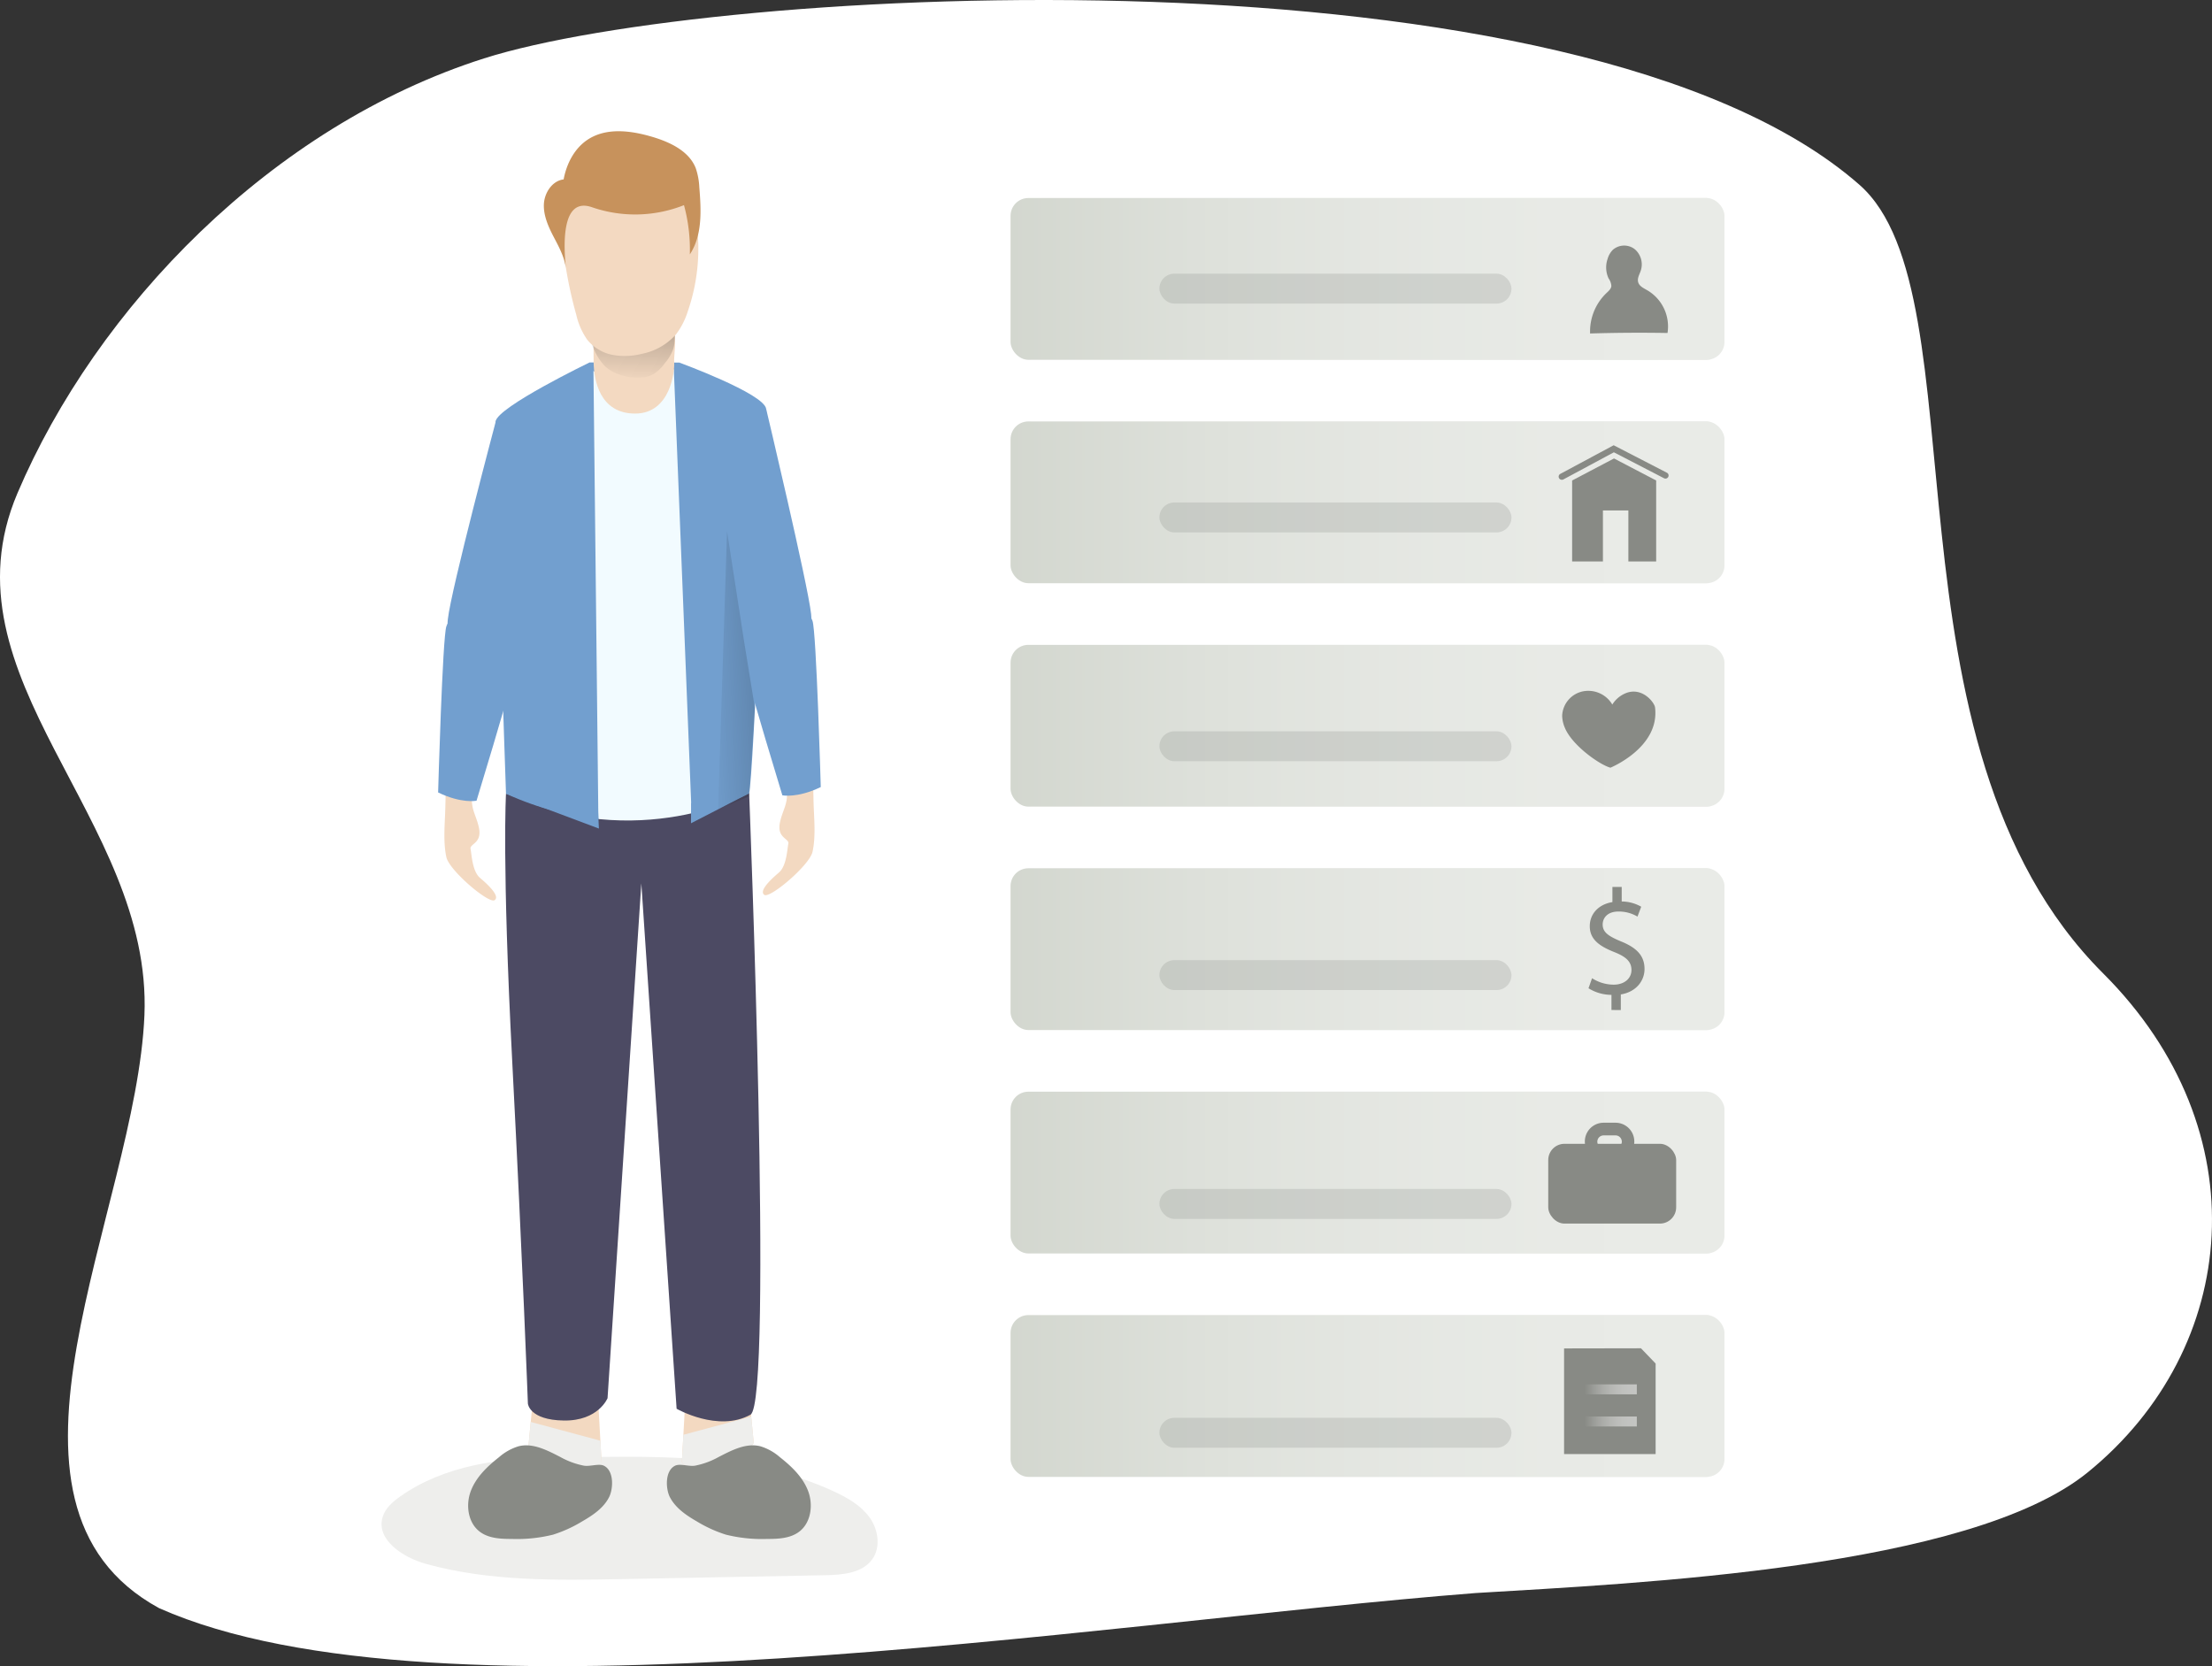
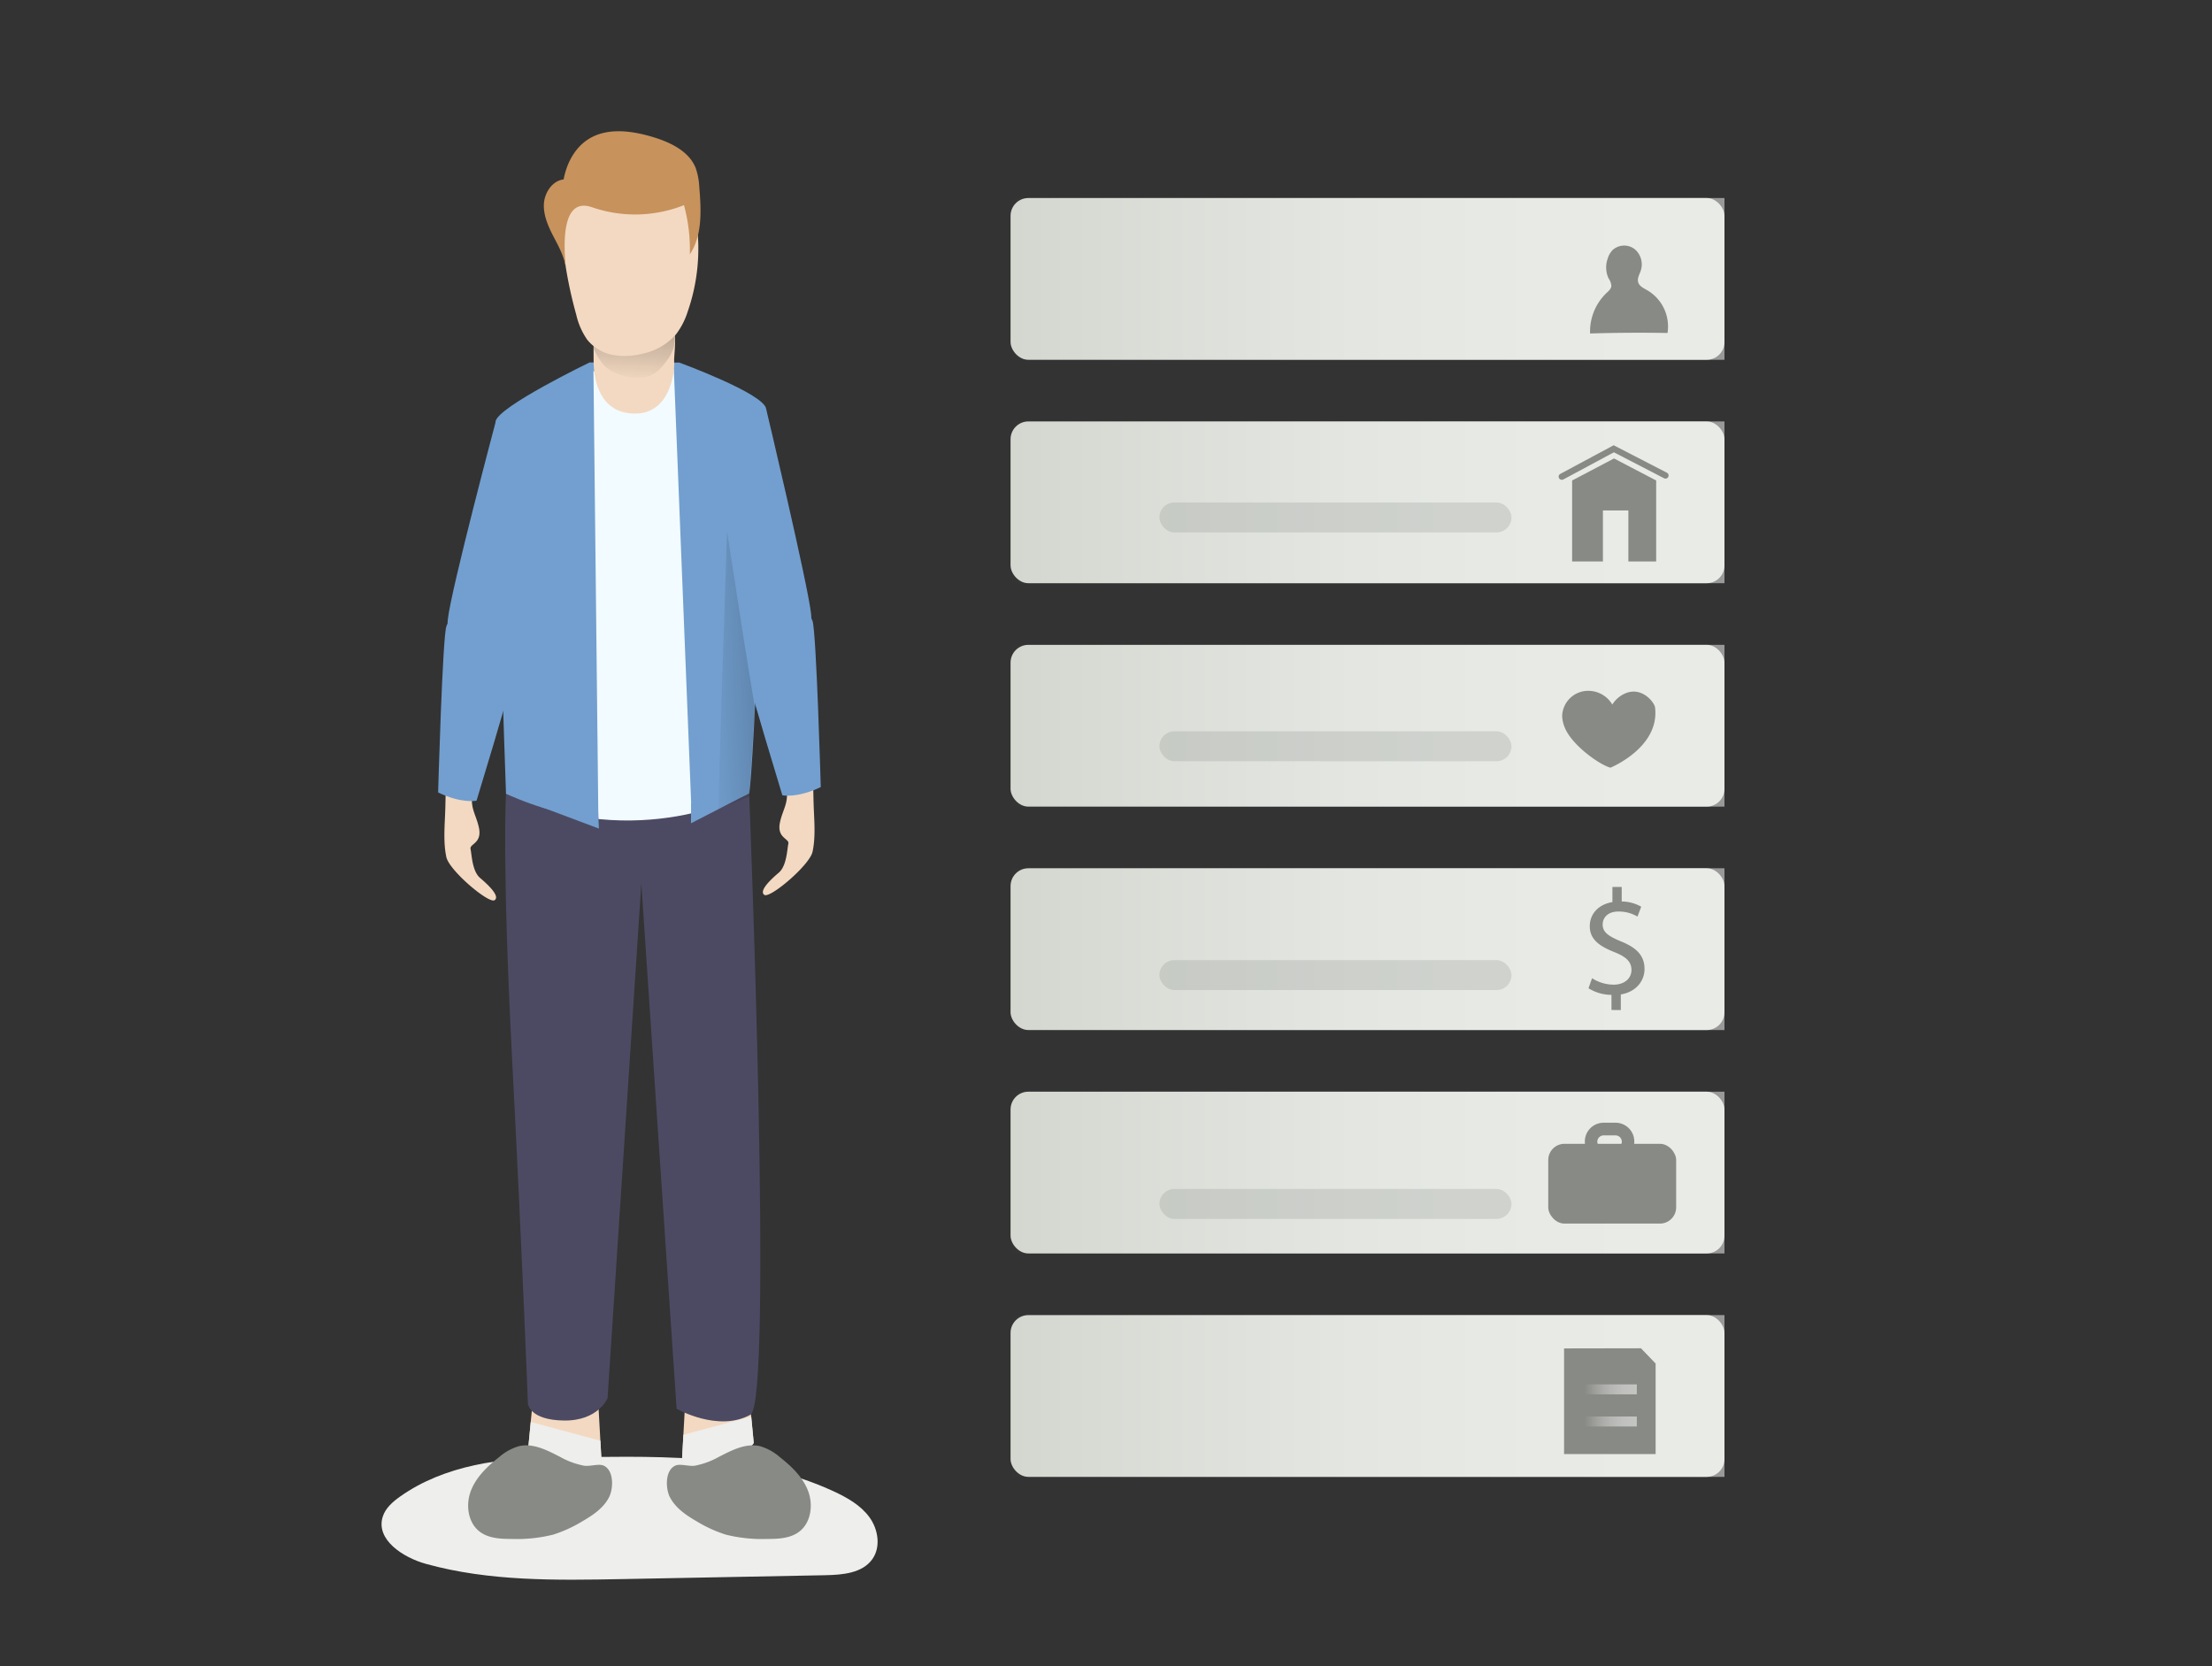
<svg xmlns="http://www.w3.org/2000/svg" xmlns:xlink="http://www.w3.org/1999/xlink" height="468.121" width="621.446" version="1.1" viewBox="0 0 621.446 468.121" data-name="Layer 1" id="Layer_1">
  <rect x="0" y="0" width="621.446" height="468.121" fill="#333333" stroke="none" />
  <defs id="defs35">
    <linearGradient gradientUnits="userSpaceOnUse" y2="82.29" x2="455.77" y1="82.29" x1="255.19" id="linear-gradient">
      <stop id="stop2" stop-opacity="0" stop-color="#fff" offset="0" />
      <stop id="stop4" stop-opacity="0.23" stop-color="#fff" offset="0.13" />
      <stop id="stop6" stop-opacity="0.41" stop-color="#fff" offset="0.23" />
      <stop id="stop8" stop-opacity="0.59" stop-color="#fff" offset="0.35" />
      <stop id="stop10" stop-opacity="0.74" stop-color="#fff" offset="0.48" />
      <stop id="stop12" stop-opacity="0.85" stop-color="#fff" offset="0.6" />
      <stop id="stop14" stop-opacity="0.93" stop-color="#fff" offset="0.72" />
      <stop id="stop16" stop-opacity="0.98" stop-color="#fff" offset="0.84" />
      <stop id="stop18" stop-color="#fff" offset="0.95" />
    </linearGradient>
    <linearGradient xlink:href="#linear-gradient" y2="145.06" x2="455.77" y1="145.06" x1="255.19" id="linear-gradient-2" />
    <linearGradient xlink:href="#linear-gradient" y2="207.83" x2="455.77" y1="207.83" x1="255.19" id="linear-gradient-3" />
    <linearGradient xlink:href="#linear-gradient" y2="270.59" x2="455.77" y1="270.59" x1="255.19" id="linear-gradient-4" />
    <linearGradient xlink:href="#linear-gradient" y2="333.36" x2="455.77" y1="333.36" x1="255.19" id="linear-gradient-5" />
    <linearGradient xlink:href="#linear-gradient" y2="396.13" x2="455.77" y1="396.13" x1="255.19" id="linear-gradient-6" />
    <linearGradient gradientUnits="userSpaceOnUse" y2="40.88" x2="234.54" y1="109.43" x1="230.83" id="linear-gradient-7">
      <stop id="stop26" stop-opacity="0" stop-color="#010101" offset="0" />
      <stop id="stop28" stop-color="#010101" offset="0.95" />
    </linearGradient>
    <linearGradient gradientTransform="translate(-302.41,-2.08)" xlink:href="#linear-gradient-7" y2="157.02" x2="235.6" y1="354.79" x1="229.88" id="linear-gradient-8" />
    <linearGradient xlink:href="#linear-gradient-7" y2="182.37" x2="351.23" y1="188.08" x1="248.06" id="linear-gradient-9" />
    <linearGradient gradientTransform="translate(28.718,-3.924)" xlink:href="#linear-gradient" y2="394.27" x2="431.15" y1="394.27" x1="416.47" id="linear-gradient-10" />
    <linearGradient gradientTransform="translate(28.718,-3.924)" xlink:href="#linear-gradient" y2="403.3" x2="431.15" y1="403.3" x1="416.47" id="linear-gradient-11" />
    <linearGradient gradientTransform="translate(28.718,-3.924)" y2="82.29" x2="455.77" y1="82.29" x1="255.19" gradientUnits="userSpaceOnUse" id="linearGradient939-3" xlink:href="#linear-gradient" />
    <linearGradient xlink:href="#linear-gradient" y2="145.06" x2="455.77" y1="145.06" x1="255.19" id="linear-gradient-2-7" gradientTransform="translate(28.718,-3.924)" />
    <linearGradient xlink:href="#linear-gradient" y2="207.83" x2="455.77" y1="207.83" x1="255.19" id="linear-gradient-3-7" gradientTransform="translate(28.718,-3.924)" />
    <linearGradient xlink:href="#linear-gradient" y2="270.59" x2="455.77" y1="270.59" x1="255.19" id="linear-gradient-4-8" gradientTransform="translate(28.718,-3.924)" />
    <linearGradient xlink:href="#linear-gradient" y2="333.36" x2="455.77" y1="333.36" x1="255.19" id="linear-gradient-5-4" gradientTransform="translate(28.718,-3.923)" />
    <linearGradient xlink:href="#linear-gradient" y2="396.13" x2="455.77" y1="396.13" x1="255.19" id="linear-gradient-6-3" gradientTransform="translate(28.718,-3.924)" />
    <linearGradient gradientTransform="translate(-53.692,-2.004)" y2="40.88" x2="234.54" y1="109.43" x1="230.83" gradientUnits="userSpaceOnUse" id="linearGradient1189" xlink:href="#linear-gradient-7" />
  </defs>
  <title id="title37">Personal data 2</title>
-   <path id="path39" style="opacity:1;isolation:isolate;fill:#ffffff;fill-opacity:1;stroke-width:1.074" d="M 135.985,16.406 C 76.178,35.453 27.068,86.496 4.913,138.546 c -22.156,52.05 37.94,91.252 35.665,146.692 -2.309,55.1 -49.727,137.198 4.132,166.588 78.59,34.897 262.203,4.16 369.822,-4.25 45.454,-2.75 138.788,-6.9 172.004,-33.91 42.856,-34.83 48.509,-96.076 4.328,-140.19 C 526.128,208.841 557.458,82.68 522.39,51.911 443.408,-17.387 199.979,-3.973 135.985,16.406 Z" />
  <path id="path41" style="opacity:1;isolation:isolate;fill:#eeeeec" d="m 156.308,409.446 c -15.32,0.09 -31.38,2.16 -43.88,11 -2.09,1.48 -4.15,3.27 -4.91,5.71 -2,6.4 5.67,11.43 12.13,13.22 17.84,4.95 36.65,4.63 55.15,4.28 l 57.07,-1.09 c 4.82,-0.1 10.36,-0.55 13.18,-4.47 2.46,-3.42 1.7,-8.4 -0.78,-11.81 -2.48,-3.41 -6.32,-5.56 -10.15,-7.33 -24.32,-11.22 -51.61,-9.66 -77.81,-9.51 z" />
  <rect rx="5" style="fill:#d3d7cf" id="rect43" height="45.45" width="200.57" y="55.636" x="283.908" />
  <rect style="opacity:0.5;fill:url(#linearGradient939-3)" id="rect43-2" height="45.45" width="200.57" y="55.636" x="283.908" />
  <rect rx="5" style="fill:#d3d7cf" id="rect45" height="45.45" width="200.57" y="118.406" x="283.908" />
  <rect id="rect45-8" height="45.45" width="200.57" y="118.406" x="283.908" style="opacity:0.5;fill:url(#linear-gradient-2-7)" />
  <rect rx="5" style="fill:#d3d7cf" id="rect47" height="45.45" width="200.57" y="181.176" x="283.908" />
  <rect rx="5" style="fill:#d3d7cf" id="rect49" height="45.45" width="200.57" y="243.946" x="283.908" />
  <rect id="rect49-9" height="45.45" width="200.57" y="243.946" x="283.908" style="opacity:0.5;fill:url(#linear-gradient-4-8)" />
  <rect rx="5" style="fill:#d3d7cf" id="rect51" height="45.45" width="200.57" y="306.717" x="283.908" />
  <rect id="rect51-6" height="45.45" width="200.57" y="306.717" x="283.908" style="opacity:0.5;fill:url(#linear-gradient-5-4)" />
  <rect rx="5" style="fill:#d3d7cf" id="rect53" height="45.45" width="200.57" y="369.487" x="283.908" />
  <rect id="rect53-5" height="45.45" width="200.57" y="369.487" x="283.908" style="opacity:0.5;fill:url(#linear-gradient-6-3)" />
  <path style="fill:#f3d9c1;fill-opacity:1" id="path55" d="m 210.508,392.396 1.25,13 c 0,0 -5,7.53 -11.48,8 -6.48,0.47 -8.71,-2.64 -8.71,-2.64 l 1.06,-19.13" />
  <path style="fill:#eeeeec" id="path57" d="m 191.568,410.776 0.43,-7.67 19.05,-5.11 0.71,7.42 c 0,0 -5,7.53 -11.48,8 -6.48,0.47 -8.71,-2.64 -8.71,-2.64 z" />
  <path style="fill:#f3d9c1;fill-opacity:1" id="path59" d="m 149.658,393.776 -1.28,13.35 c 0,0 5.11,7.74 11.79,8.23 6.68,0.49 8.94,-2.71 8.94,-2.71 l -1.09,-19.65" />
  <path style="fill:#eeeeec" id="path61" d="m 169.108,412.646 -0.43,-7.87 -19.57,-5.27 -0.73,7.62 c 0,0 5.11,7.74 11.79,8.23 6.68,0.49 8.94,-2.71 8.94,-2.71 z" />
  <path style="fill:#729fcf" id="path63" d="m 165.648,101.826 c 0,0 -25.83,12.48 -26.41,16.57 -0.58,4.09 2.92,104.6 2.92,104.6 0,0 8.38,10.87 34.06,10.87 26.3,0 33.07,-7.52 34.24,-11 1.17,-3.48 5.37,-103.71 4.79,-108 -0.58,-4.29 -24.4,-13 -24.4,-13 z" />
  <rect id="rect47-2" height="45.45" width="200.57" y="181.176" x="283.908" style="opacity:0.5;fill:url(#linear-gradient-3-7)" />
  <path style="fill:#f2fbff" id="path65" d="m 166.728,104.212 1.38,125.904 c 0,0 11.95,5.88 26.2,-1.26 l -5,-125.14 -11.69,8.37 z" />
  <path style="fill:#f3d9c1;fill-opacity:1;stroke-width:0.976" id="path67" d="m 166.851,86.216 c 0,0 -0.181,9 -0.076,15.61 0.076,4.92 1.677,14.37 11.656,14.37 9.979,0 11.151,-12 10.97,-14.37 -0.133,-1.68 0.648,-5.12 0,-10.48 -0.658,-5.74 -21.997,-9.12 -22.549,-5.13 z" />
  <path style="fill:url(#linearGradient1189)" id="path69" d="m 169.908,102.836 a 10.64,10.64 0 0 0 3.7,2.25 15.54,15.54 0 0 0 6.3,1 8.38,8.38 0 0 0 3.72,-1 11.31,11.31 0 0 0 3.18,-3.09 12.46,12.46 0 0 0 2.36,-4 10.81,10.81 0 0 0 0.38,-2.59 34.51,34.51 0 0 0 -0.2,-5.57 c -5.36,0.58 -10.72,1 -16.09,1.38 -3.08,0.22 -8.38,0.92 -7,5.26 a 16.08,16.08 0 0 0 3.65,6.36 z" />
  <path style="fill:#4c4a63;fill-opacity:1" id="path71" d="m 142.158,222.996 c 0,0 -1.17,19 1.76,75.44 2.93,56.44 4.39,95.92 4.39,95.92 0,0 0.38,4.61 10.09,4.75 9.71,0.14 12.29,-6.28 12.29,-6.28 l 9.49,-144.63 9.91,147.6 c 0,0 11.66,6.7 20.75,1.67 6.45,-3.57 -0.37,-174.58 -0.37,-174.58 0,0 -31.16,17.11 -68.31,0.11 z" />
  <path style="fill:#729fcf" id="path75" d="m 215.248,114.886 c 0,0 11.72,49.26 12.63,57.64 0.91,8.38 -6.83,28.34 -11.62,27 -10.64,-3 -8.94,-21.17 -8.94,-21.17 z" />
  <path style="fill:#f3d9c1;fill-opacity:1" id="path77" d="m 222.608,206.996 a 2.09,2.09 0 0 1 2.15,-0.61 3.19,3.19 0 0 1 1.55,2 c 2.36,6 2.08,11.32 2.27,17.49 0.14,4.34 0.63,9.15 -0.3,13.43 -0.82,3.78 -12,13.24 -13.56,12.11 -1.56,-1.13 1.85,-4.35 4.08,-6.24 2.23,-1.89 2.35,-6.62 2.68,-8.13 0.33,-1.51 -3.32,-1.52 -2.34,-6.05 0.73,-3.36 2.19,-5 1.94,-8.51 a 59.77,59.77 0 0 1 0.41,-12.47 6,6 0 0 1 0.84,-2.66 3,3 0 0 1 0.28,-0.36 z" />
  <path style="fill:#729fcf" id="path79" d="m 210.508,191.606 c -0.17,0.75 9.29,31.84 9.29,31.84 0,0 4.2,0.87 10.79,-2.32 0,0 -1.23,-43.65 -2.32,-46.68 -1.09,-3.03 -3.2,-2.33 -13,1.14 -9.8,3.47 -4.76,16.02 -4.76,16.02 z" />
  <path style="fill:#729fcf" id="path81" d="m 139.377,118.056 c 0,0 -12.669,47.62 -13.569,56.001 -0.9,8.38 6.82,28.34 11.61,27 10.64,-3 8.95,-21.18 8.95,-21.18 z" />
  <path style="fill:#f3d9c1;fill-opacity:1" id="path83" d="m 131.068,208.496 a 2.09,2.09 0 0 0 -2.15,-0.61 3.09,3.09 0 0 0 -1.54,2 c -2.37,6 -2.08,11.31 -2.28,17.48 -0.13,4.34 -0.62,9.16 0.3,13.44 0.82,3.78 12,13.23 13.57,12.1 1.57,-1.13 -1.86,-4.35 -4.09,-6.24 -2.23,-1.89 -2.35,-6.62 -2.68,-8.13 -0.33,-1.51 3.32,-1.51 2.34,-6.05 -0.73,-3.35 -2.18,-5 -1.94,-8.51 a 59.68,59.68 0 0 0 -0.41,-12.46 6,6 0 0 0 -0.83,-2.66 2.37,2.37 0 0 0 -0.29,-0.36 z" />
  <path style="fill:#729fcf" id="path85" d="m 143.168,193.126 c 0.18,0.75 -9.29,31.84 -9.29,31.84 0,0 -4.2,0.87 -10.79,-2.32 0,0 1.23,-43.65 2.32,-46.68 1.09,-3.03 3.2,-2.33 13,1.15 9.8,3.48 4.76,16.01 4.76,16.01 z" />
  <path style="fill:#888a85" id="path87" d="m 157.388,409.336 c -3.67,-1.88 -7.69,-4 -11.69,-3 a 14.83,14.83 0 0 0 -5.5,3.07 c -3.29,2.59 -6.47,5.62 -7.94,9.54 -1.47,3.92 -0.79,8.93 2.58,11.43 2.51,1.87 5.87,2 9,2 a 41.87,41.87 0 0 0 11.56,-1.21 37.35,37.35 0 0 0 8.14,-3.71 c 3,-1.73 6.05,-3.76 7.6,-6.86 1.17,-2.34 1.42,-7.42 -1.52,-8.81 -1.39,-0.65 -3.89,0.3 -5.59,0 a 22.37,22.37 0 0 1 -6.64,-2.45 z" />
  <path style="fill:#888a85" id="path89" d="m 201.928,409.336 c 3.66,-1.88 7.68,-4 11.68,-3 a 14.83,14.83 0 0 1 5.5,3.07 c 3.29,2.59 6.47,5.62 7.94,9.54 1.47,3.92 0.79,8.93 -2.57,11.43 -2.51,1.87 -5.88,2 -9,2 a 41.87,41.87 0 0 1 -11.56,-1.21 37.35,37.35 0 0 1 -8.14,-3.71 c -3,-1.73 -6,-3.76 -7.6,-6.86 -1.17,-2.34 -1.42,-7.42 1.52,-8.81 1.39,-0.65 3.89,0.3 5.59,0 a 22.43,22.43 0 0 0 6.64,-2.45 z" />
  <path id="rect1210-6" d="m 209.25,219.955 -15.078,5.676 -0.044,5.676 16.34,-8.421 z" style="opacity:1;vector-effect:none;fill:#729fcf;fill-opacity:1;stroke:none;stroke-width:1;stroke-linecap:butt;stroke-linejoin:miter;stroke-miterlimit:4;stroke-dasharray:none;stroke-dashoffset:0;stroke-opacity:1" />
  <polygon transform="matrix(1,0,0,1.011,-51.282,-1.497)" style="fill:url(#linear-gradient-9)" id="polygon91" points="263.37,198.26 260.3,179.55 255.54,149.11 253.02,226.37 261.75,222.81 " />
  <path style="fill:#f3d9c1;fill-opacity:1" id="path93" d="m 157.438,57.996 a 120.68,120.68 0 0 0 4.45,30.4 20.06,20.06 0 0 0 3.09,7.05 12.08,12.08 0 0 0 7.06,4.25 19.25,19.25 0 0 0 8.27,-0.28 17.2,17.2 0 0 0 9.59,-5.45 21.05,21.05 0 0 0 3.32,-6.46 53.87,53.87 0 0 0 2.53,-24.55 c -0.53,-4 -1.68,-8.21 -4.68,-10.69 a 13.87,13.87 0 0 0 -6.14,-2.59 34.35,34.35 0 0 0 -23.42,3.69 7.23,7.23 0 0 0 -2.86,2.42 8.43,8.43 0 0 0 -0.88,4" />
  <path style="fill:#c7925c;fill-opacity:1" id="path95" d="m 158.998,75.606 c -0.32,-3.23 -1.93,-6.16 -3.42,-9 -1.49,-2.84 -2.91,-6 -2.78,-9.2 0.13,-3.2 2.33,-6.62 5.55,-7 0.81,-4.37 3,-8.66 6.68,-11.12 5.28,-3.55 12.28,-2.62 18.38,-0.79 4.93,1.48 10.21,4 12.06,8.76 a 19.34,19.34 0 0 1 1,5.35 c 0.52,6.46 0.91,13.46 -2.66,18.86 a 47.82,47.82 0 0 0 -1.65,-13.83 37.18,37.18 0 0 1 -25.86,0.58 c -8.99,-3.11 -7.85,11.78 -7.3,17.39 z" />
  <rect style="fill:#888a85" id="rect97" rx="4.57" height="22.42" width="35.94" y="321.357" x="434.968" />
  <path style="fill:#888a85" id="path99" d="m 453.868,325.996 h -3.34 a 5.28,5.28 0 0 1 0,-10.56 h 3.34 a 5.28,5.28 0 0 1 0,10.56 z m -3.34,-7 a 1.77,1.77 0 0 0 0,3.54 h 3.34 a 1.77,1.77 0 0 0 0,-3.54 z" />
  <polygon transform="translate(28.718,-3.924)" style="fill:#888a85" id="polygon101" points="421.61,161.67 412.96,161.67 412.96,138.92 424.73,132.73 436.57,138.92 436.57,161.67 428.76,161.67 428.76,147.33 421.61,147.33 " />
  <path style="fill:#888a85" id="path103" d="m 438.758,134.796 a 0.88,0.88 0 0 1 -0.41,-1.65 l 15,-8.05 14.96,7.72 a 0.874,0.874 0 1 1 -0.81,1.55 l -14.09,-7.29 -14.18,7.62 a 0.92,0.92 0 0 1 -0.47,0.1 z" />
  <path style="fill:#888a85" id="path105" d="m 452.448,215.686 c -2.84,-0.71 -10.75,-6.18 -12.82,-11.23 a 9.12,9.12 0 0 1 -0.75,-3.36 7.31,7.31 0 0 1 5.71,-6.83 7.83,7.83 0 0 1 8.38,3.68 8,8 0 0 1 4,-3.28 c 4.52,-1.62 7.82,2.72 8,4.06 1.42,11.27 -12.52,16.96 -12.52,16.96 z" />
  <path style="fill:#888a85" id="path107" d="m 452.728,283.766 v -4.25 a 12.29,12.29 0 0 1 -6.45,-1.86 l 1,-2.82 a 11.26,11.26 0 0 0 6.07,1.81 c 3,0 5,-1.73 5,-4.13 0,-2.4 -1.64,-3.75 -4.76,-5 -4.3,-1.69 -6.95,-3.63 -6.95,-7.29 0,-3.5 2.49,-6.15 6.36,-6.78 v -4.26 h 2.61 v 4.09 a 11.27,11.27 0 0 1 5.48,1.47 l -1.05,2.78 a 10.25,10.25 0 0 0 -5.31,-1.43 c -3.25,0 -4.47,1.94 -4.47,3.63 0,2.18 1.56,3.28 5.23,4.8 4.34,1.77 6.53,4 6.53,7.71 0,3.32 -2.32,6.44 -6.66,7.16 v 4.38 z" />
  <path style="fill:#888a85" id="path109" d="m 446.728,93.696 q 10.88,-0.33 21.75,-0.14 a 11.78,11.78 0 0 0 -5.68,-12 c -1,-0.58 -2.24,-1.13 -2.56,-2.26 -0.32,-1.13 0.36,-2.16 0.71,-3.22 a 5.6,5.6 0 0 0 -1.7,-6.08 4.83,4.83 0 0 0 -6.16,0.22 6,6 0 0 0 -1.45,2.54 7.31,7.31 0 0 0 0.28,5.46 4.09,4.09 0 0 1 0.78,2.15 c -0.08,0.83 -0.8,1.42 -1.41,2 a 14.93,14.93 0 0 0 -4.56,11.33 z" />
  <polygon transform="translate(28.718,-3.924)" style="fill:#888a85" id="polygon111" points="436.42,387.02 436.42,412.45 410.7,412.45 410.7,382.77 432.3,382.73 " />
  <rect style="opacity:0.5;fill:url(#linear-gradient-10)" id="rect113" height="2.8" width="14.67" y="388.947" x="445.188" />
  <rect style="opacity:0.5;fill:url(#linear-gradient-11)" id="rect115" height="2.8" width="14.67" y="397.976" x="445.188" />
-   <rect id="rect117" style="opacity:0.24;isolation:isolate;fill:#888a85" rx="4.2" height="8.41" width="98.91" y="76.886" x="325.728" />
  <rect id="rect119" style="opacity:0.24;isolation:isolate;fill:#888a85" rx="4.2" height="8.41" width="98.91" y="141.176" x="325.728" />
  <rect id="rect121" style="opacity:0.24;isolation:isolate;fill:#888a85" rx="4.2" height="8.41" width="98.91" y="205.466" x="325.728" />
  <rect id="rect123" style="opacity:0.24;isolation:isolate;fill:#888a85" rx="4.2" height="8.41" width="98.91" y="269.757" x="325.728" />
  <rect id="rect125" style="opacity:0.24;isolation:isolate;fill:#888a85" rx="4.2" height="8.41" width="98.91" y="334.047" x="325.728" />
-   <rect id="rect127" style="opacity:0.24;isolation:isolate;fill:#888a85" rx="4.2" height="8.41" width="98.91" y="398.346" x="325.728" />
  <path id="rect1210" d="m 143.376,220.065 24.568,5.942 0.31,6.785 -26.096,-9.795 z" style="opacity:1;vector-effect:none;fill:#729fcf;fill-opacity:1;stroke:none;stroke-width:1;stroke-linecap:butt;stroke-linejoin:miter;stroke-miterlimit:4;stroke-dasharray:none;stroke-dashoffset:0;stroke-opacity:1" />
</svg>